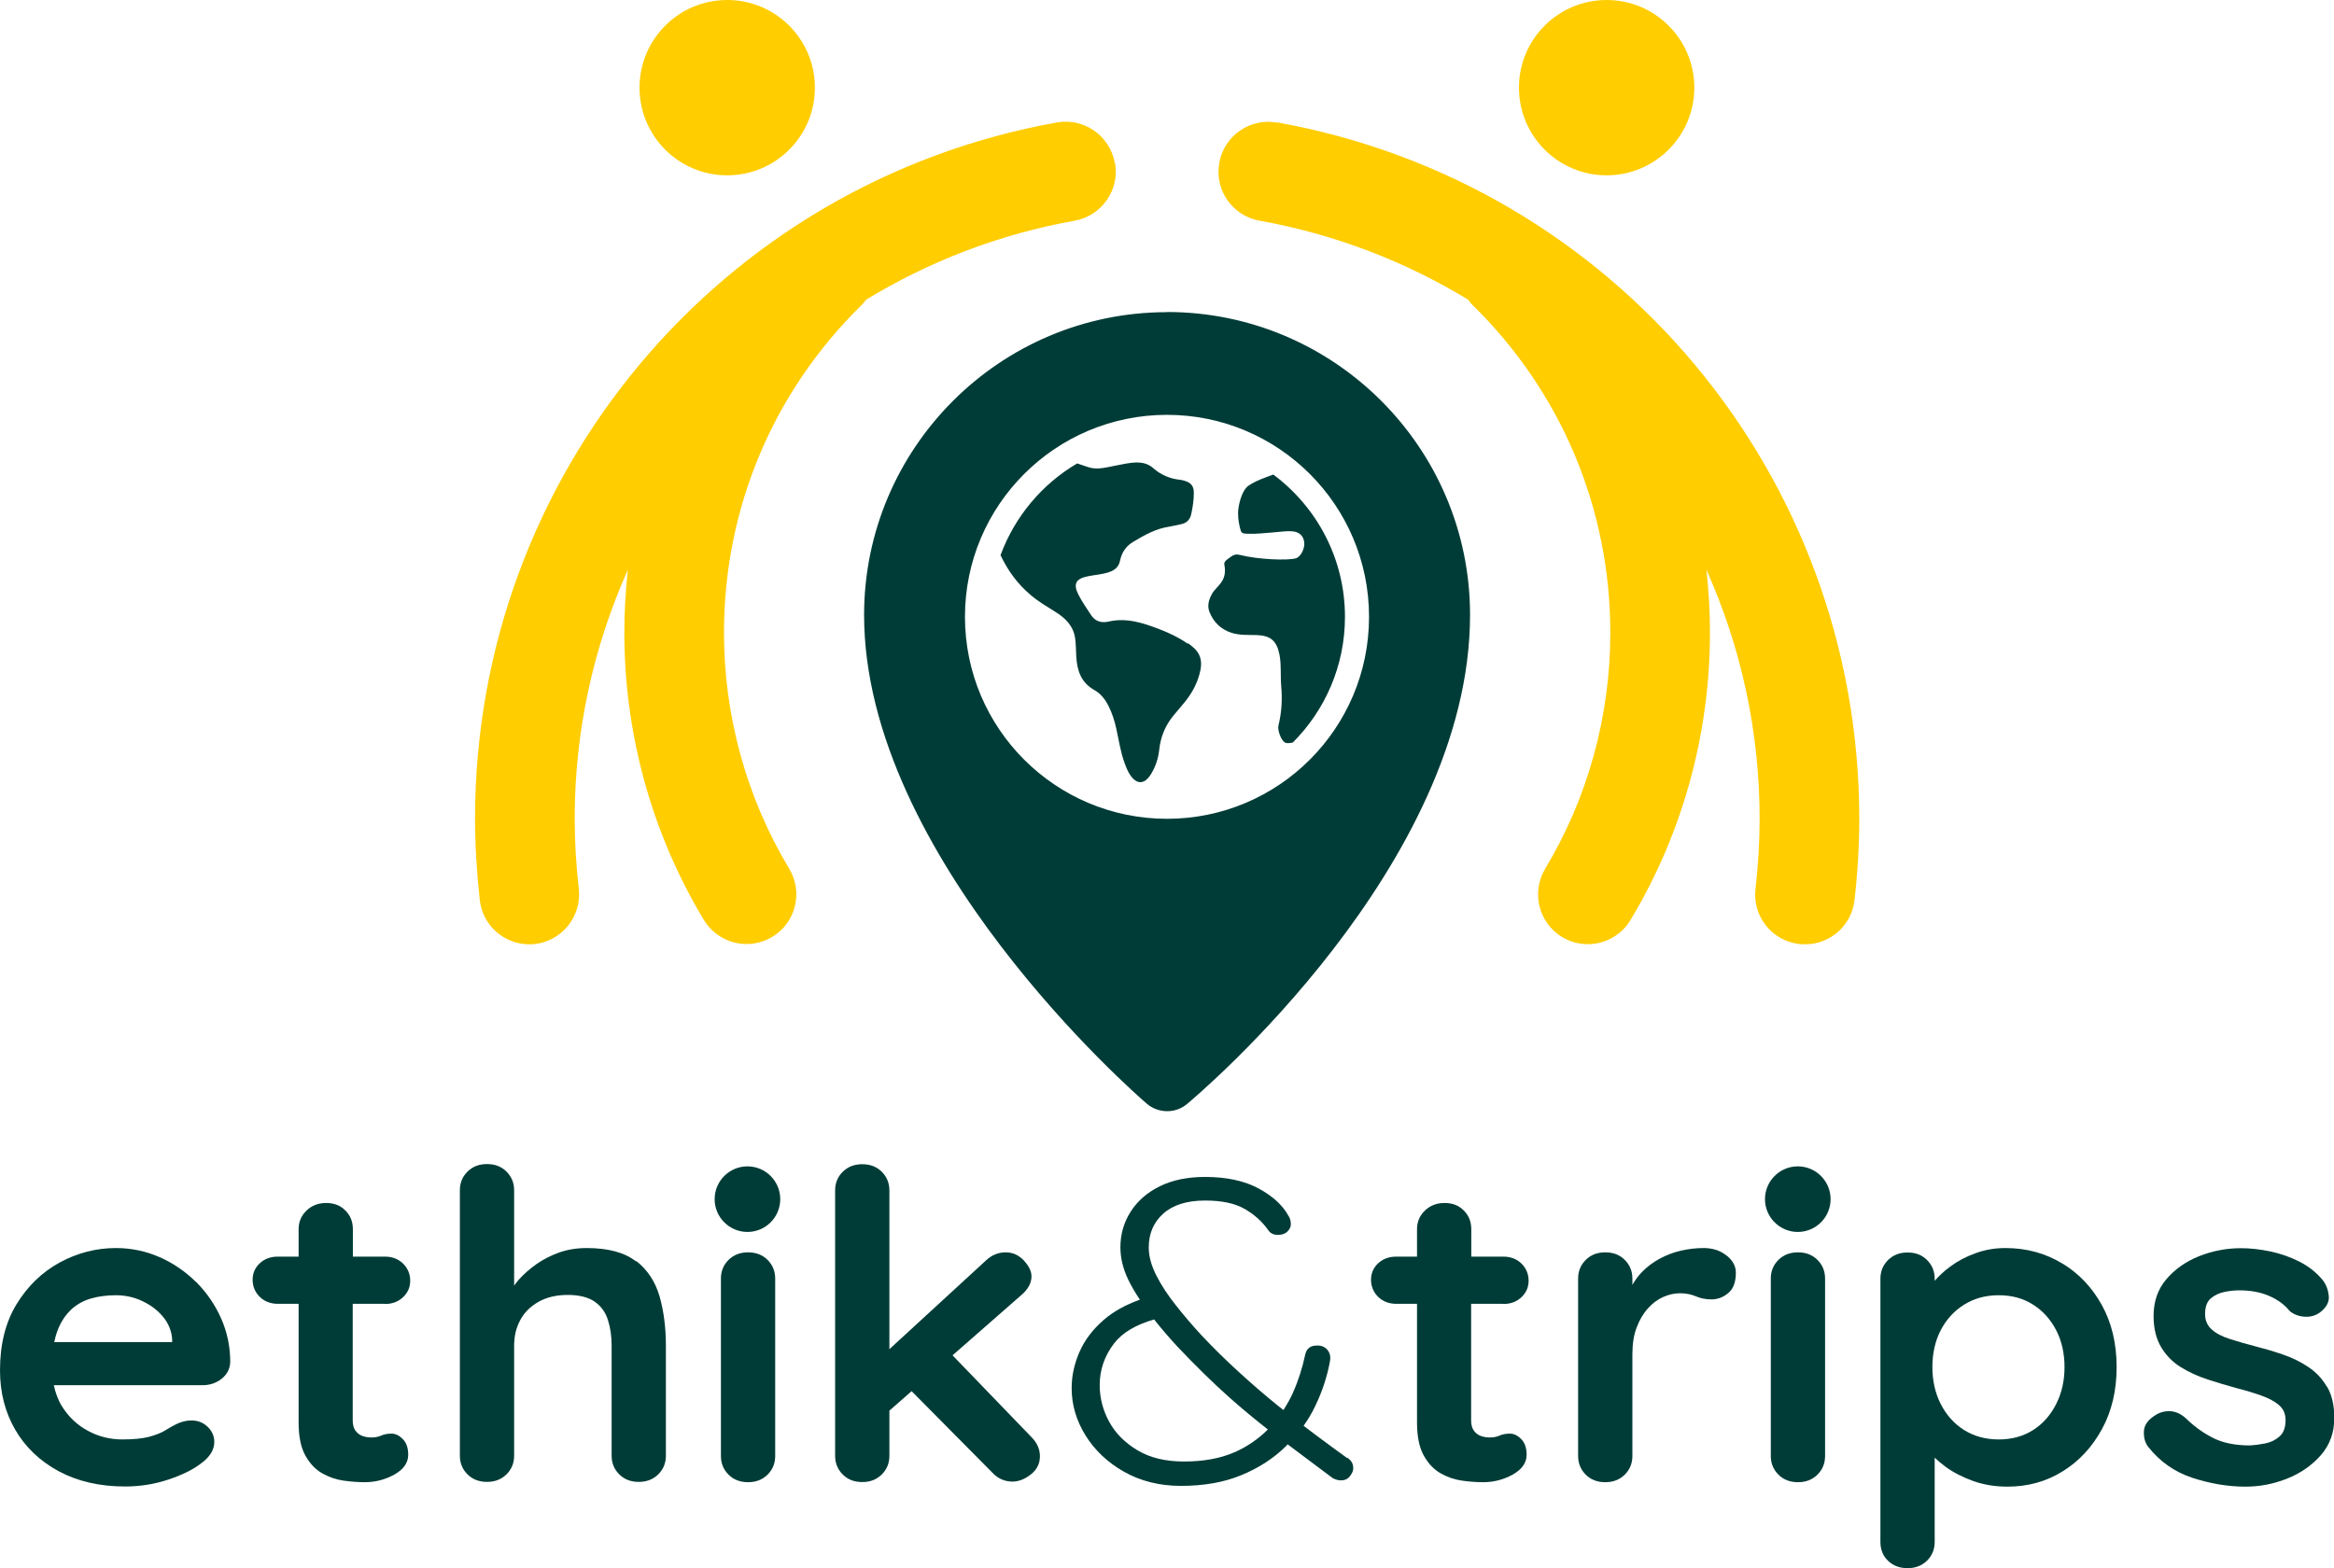
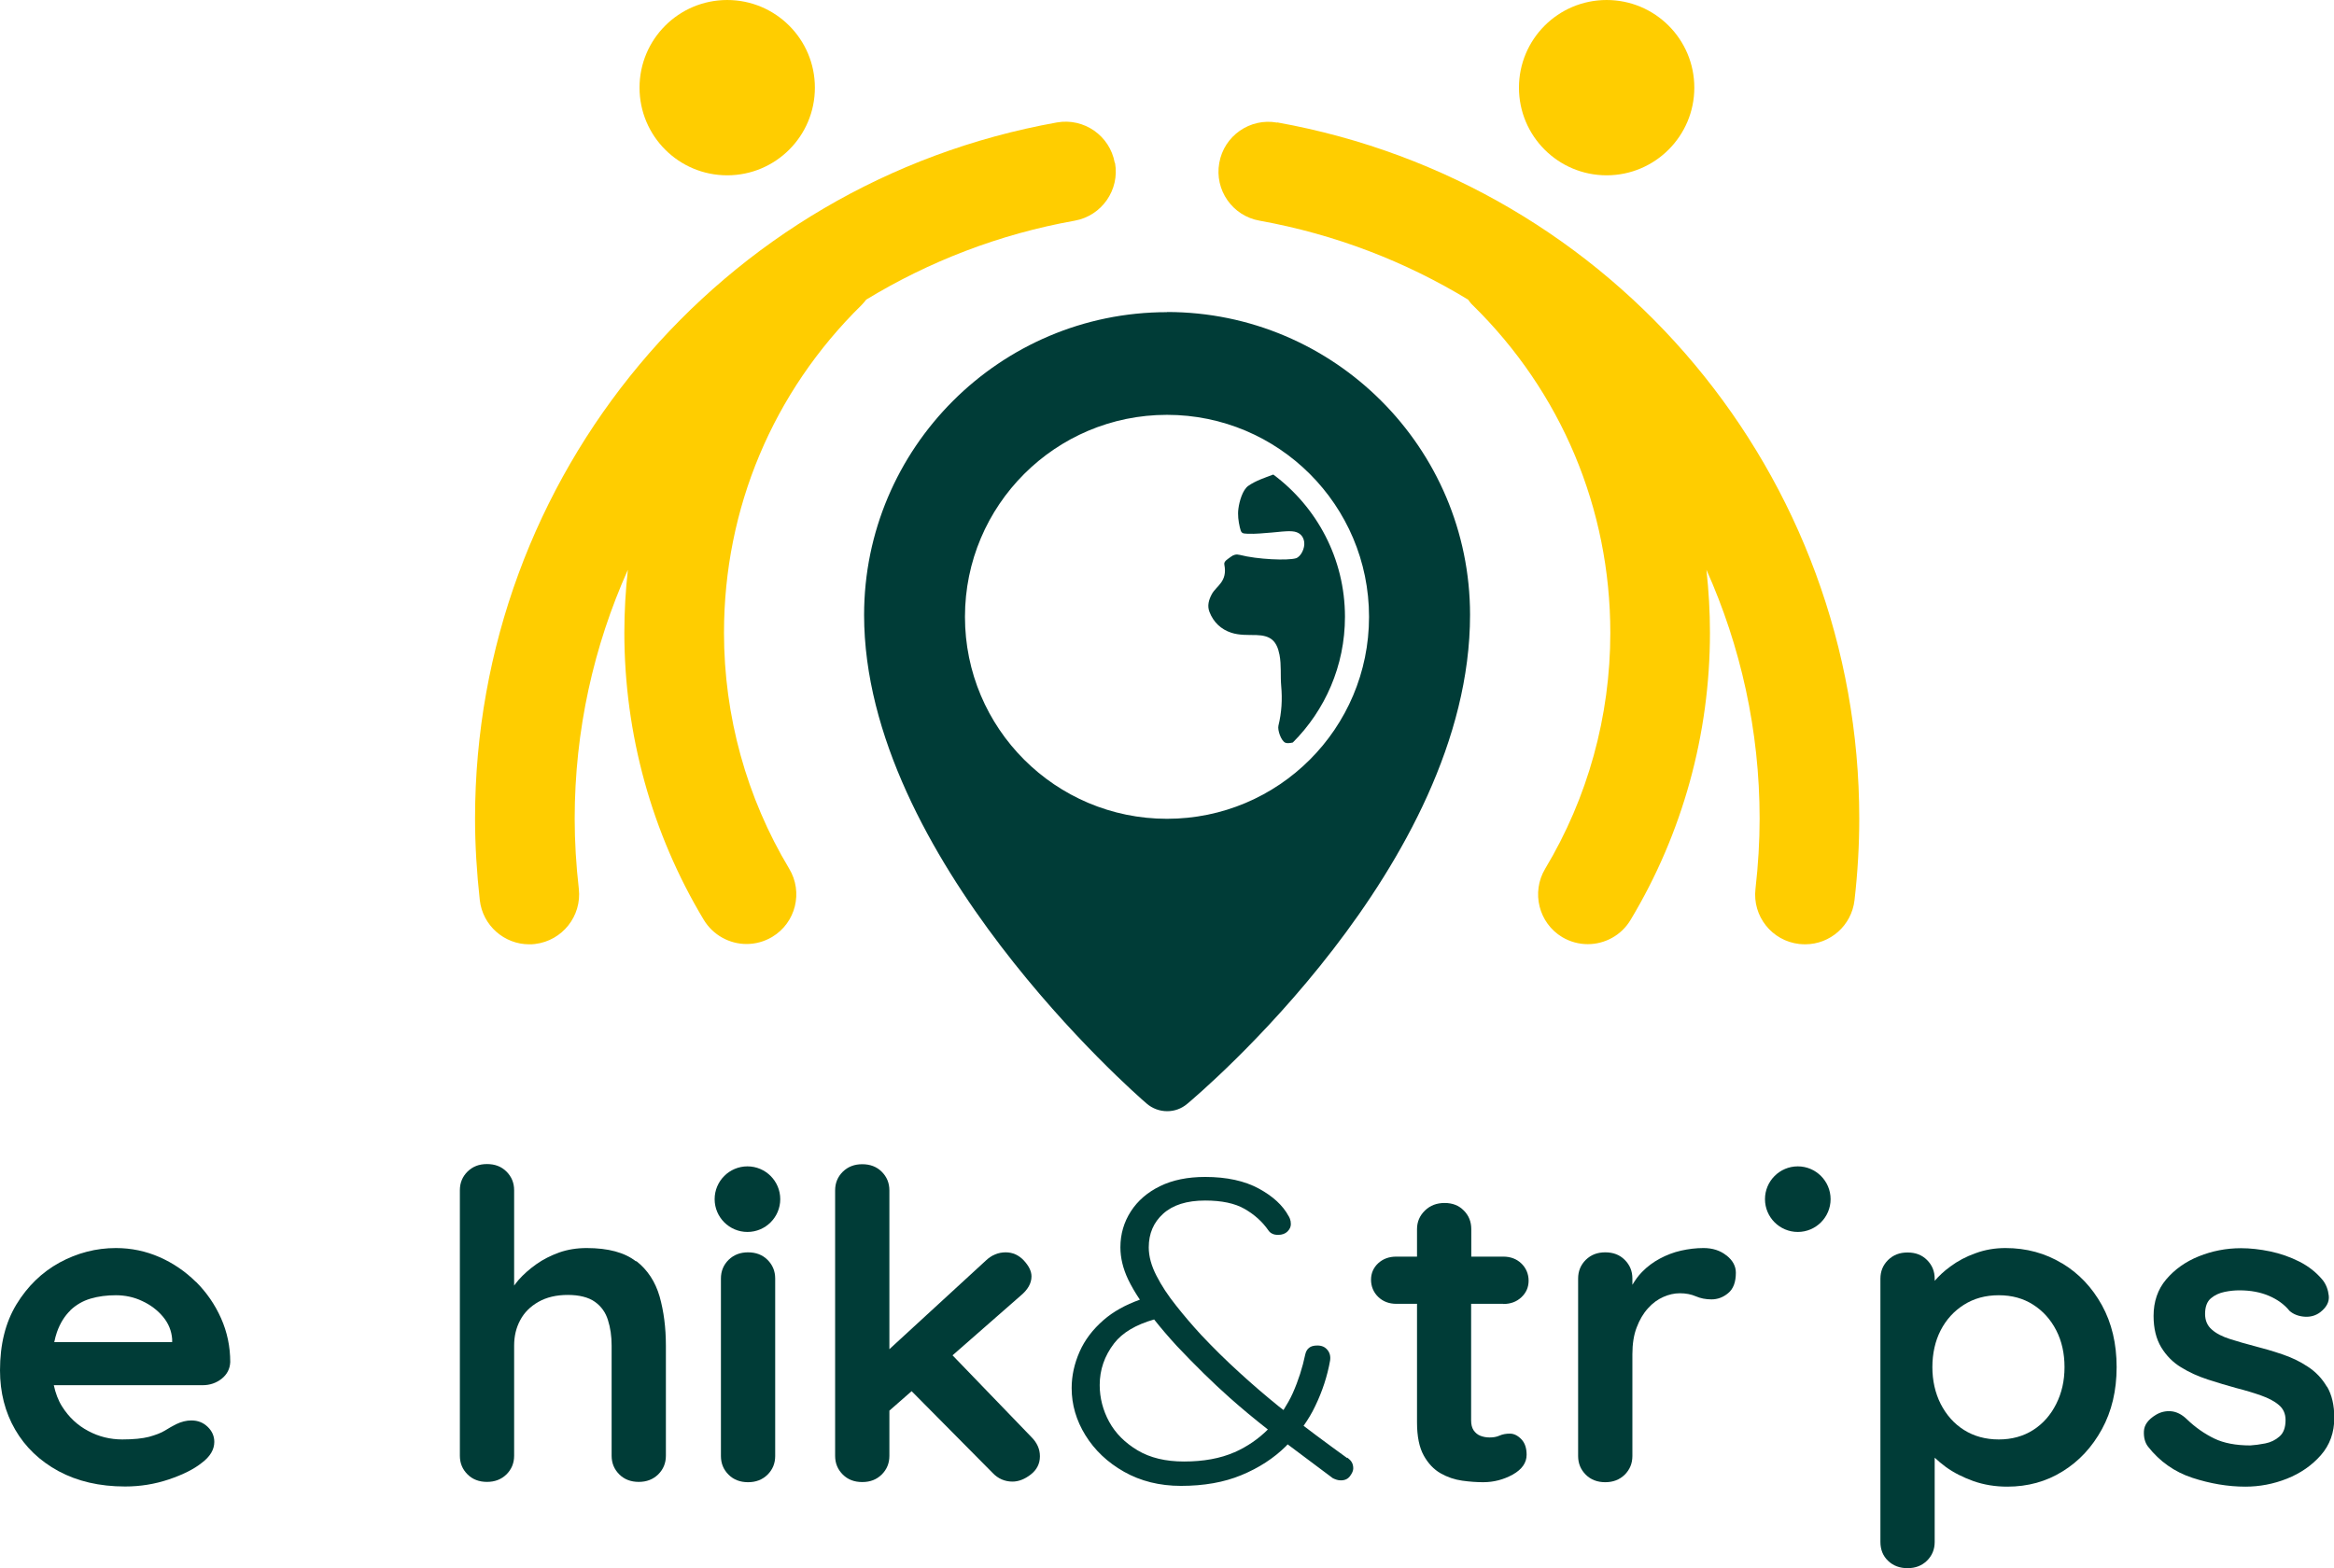
<svg xmlns="http://www.w3.org/2000/svg" id="Calque_2" viewBox="0 0 152.26 102.33">
  <defs>
    <style>.cls-1{fill:#003c37;}.cls-2{fill:#ffcd00;}</style>
  </defs>
  <g id="Calque_1-2">
    <g>
      <g>
        <path class="cls-2" d="M72.72,10.62c-.32-1.77-2.01-2.94-3.77-2.63-22,3.94-37.96,23.05-37.96,45.43,0,1.72,.11,3.51,.31,5.32,.19,1.66,1.6,2.88,3.22,2.88,.12,0,.25,0,.38-.02,1.78-.21,3.06-1.82,2.86-3.6-.18-1.56-.27-3.1-.27-4.58,0-5.76,1.24-11.26,3.47-16.24-.15,1.35-.23,2.72-.23,4.1,0,6.62,1.79,13.1,5.18,18.74,.61,1.01,1.69,1.58,2.79,1.58,.57,0,1.15-.15,1.67-.46,1.54-.92,2.04-2.92,1.11-4.46-2.78-4.63-4.25-9.96-4.25-15.39,0-8.11,3.19-15.71,8.98-21.39,.11-.11,.2-.23,.3-.35,4.08-2.48,8.66-4.27,13.6-5.15,1.77-.32,2.94-2.01,2.63-3.77Z" />
        <path class="cls-2" d="M47.44,11.44c3.16,0,5.72-2.56,5.72-5.72s-2.56-5.72-5.72-5.72-5.72,2.56-5.72,5.72,2.56,5.72,5.72,5.72Z" />
      </g>
      <g>
        <path class="cls-2" d="M83.31,8c-1.76-.32-3.46,.86-3.77,2.63-.32,1.77,.86,3.46,2.63,3.77,4.94,.89,9.52,2.67,13.6,5.15,.09,.12,.18,.25,.3,.36,5.79,5.68,8.98,13.28,8.98,21.39,0,5.44-1.47,10.76-4.25,15.39-.92,1.54-.42,3.54,1.11,4.46,.52,.31,1.1,.46,1.67,.46,1.1,0,2.18-.56,2.79-1.58,3.39-5.64,5.18-12.12,5.18-18.74,0-1.38-.08-2.75-.23-4.11,2.23,4.98,3.47,10.48,3.47,16.24,0,1.47-.09,3.01-.27,4.58-.21,1.78,1.07,3.4,2.86,3.6,.13,.01,.25,.02,.38,.02,1.63,0,3.03-1.22,3.22-2.88,.21-1.82,.31-3.61,.31-5.32,0-22.38-15.96-41.48-37.96-45.43Z" />
        <path class="cls-2" d="M104.81,11.44c3.15,0,5.72-2.56,5.72-5.72s-2.56-5.72-5.72-5.72-5.72,2.56-5.72,5.72,2.56,5.72,5.72,5.72Z" />
      </g>
      <g>
        <path class="cls-1" d="M12.77,83.64c-.69-.68-1.48-1.22-2.37-1.61-.89-.39-1.84-.59-2.84-.59-1.29,0-2.52,.32-3.68,.95-1.16,.64-2.09,1.55-2.81,2.73-.72,1.19-1.07,2.62-1.07,4.3,0,1.44,.33,2.73,.99,3.87,.66,1.14,1.6,2.04,2.83,2.71,1.23,.66,2.67,1,4.34,1,.98,0,1.93-.15,2.85-.46,.92-.31,1.64-.67,2.15-1.08,.55-.41,.82-.87,.82-1.37,0-.37-.14-.7-.43-.98s-.64-.42-1.07-.42c-.31,0-.65,.08-1,.25-.22,.11-.46,.25-.72,.41s-.61,.29-1.04,.41c-.43,.11-1.01,.17-1.74,.17-.79,0-1.53-.18-2.22-.55-.7-.37-1.27-.9-1.71-1.6-.26-.41-.43-.88-.54-1.39H13.22c.47,0,.88-.14,1.24-.42,.35-.28,.54-.64,.56-1.09,0-1.01-.2-1.96-.6-2.86s-.95-1.69-1.63-2.37Zm-8.18,1.86c.37-.35,.81-.61,1.32-.76,.51-.15,1.06-.22,1.65-.22s1.18,.12,1.72,.38c.54,.25,.99,.59,1.35,1.02s.56,.92,.6,1.46v.2H3.54c.05-.23,.1-.45,.17-.64,.21-.6,.51-1.07,.88-1.43Z" />
-         <path class="cls-1" d="M25.11,85.09c.47,0,.86-.14,1.18-.44,.31-.29,.47-.65,.47-1.08s-.16-.82-.47-1.12c-.31-.3-.71-.45-1.18-.45h-2.09v-1.79c0-.49-.16-.89-.49-1.22-.32-.33-.74-.49-1.25-.49s-.94,.16-1.28,.49c-.34,.33-.52,.73-.52,1.22v1.79h-1.35c-.47,0-.86,.14-1.18,.43-.31,.29-.47,.65-.47,1.08s.16,.82,.47,1.12c.31,.3,.71,.45,1.18,.45h1.35v7.74c0,.92,.15,1.64,.44,2.16,.29,.52,.66,.91,1.1,1.16,.44,.25,.91,.41,1.41,.48,.5,.07,.96,.1,1.37,.1,.69,0,1.33-.17,1.93-.5,.6-.34,.9-.77,.9-1.29,0-.43-.11-.77-.34-1.01-.23-.24-.48-.37-.75-.37-.25,0-.48,.04-.68,.13s-.41,.12-.65,.12c-.22,0-.42-.04-.6-.11s-.33-.2-.44-.36c-.11-.17-.16-.38-.16-.65v-7.6h2.09Z" />
        <path class="cls-1" d="M41.49,82.31c-.74-.58-1.81-.87-3.22-.87-.65,0-1.25,.1-1.79,.29-.55,.2-1.05,.45-1.5,.77-.45,.32-.83,.66-1.15,1.02-.11,.13-.2,.25-.29,.37v-6.22c0-.49-.17-.89-.5-1.22-.33-.33-.75-.49-1.27-.49s-.93,.16-1.27,.49c-.33,.33-.5,.73-.5,1.22v17.32c0,.49,.17,.89,.5,1.22,.33,.33,.76,.49,1.27,.49s.93-.16,1.27-.49c.33-.33,.5-.73,.5-1.22v-7.18c0-.62,.13-1.17,.4-1.67,.26-.49,.66-.89,1.19-1.19,.53-.3,1.17-.45,1.91-.45s1.35,.15,1.77,.45,.7,.7,.85,1.19c.16,.5,.24,1.05,.24,1.67v7.18c0,.49,.17,.89,.5,1.22,.33,.33,.76,.49,1.27,.49s.93-.16,1.27-.49c.33-.33,.5-.73,.5-1.22v-7.18c0-1.18-.14-2.25-.41-3.21-.28-.96-.78-1.73-1.52-2.31Z" />
        <path class="cls-1" d="M48.8,81.72c-.51,0-.93,.16-1.27,.49-.33,.33-.5,.73-.5,1.22v11.58c0,.49,.17,.89,.5,1.22,.33,.33,.76,.49,1.27,.49s.93-.16,1.27-.49c.33-.33,.5-.73,.5-1.22v-11.58c0-.49-.17-.89-.5-1.22-.33-.33-.76-.49-1.27-.49Z" />
        <path class="cls-1" d="M62.14,88.44l4.44-3.89c.47-.39,.71-.81,.71-1.26,0-.34-.17-.68-.5-1.04-.33-.35-.73-.53-1.18-.53-.49,0-.92,.18-1.29,.53l-6.3,5.79v-10.36c0-.49-.17-.89-.5-1.22-.33-.33-.76-.49-1.27-.49s-.93,.16-1.27,.49c-.33,.33-.5,.73-.5,1.22v17.32c0,.49,.17,.89,.5,1.22,.33,.33,.75,.49,1.27,.49s.93-.16,1.27-.49c.33-.33,.5-.73,.5-1.22v-2.95l1.45-1.27,5.29,5.34c.35,.37,.79,.56,1.29,.56,.39,0,.79-.15,1.19-.46s.6-.71,.6-1.19-.19-.89-.56-1.26l-5.14-5.33Z" />
        <path class="cls-1" d="M87.89,95.15c-.59-.43-1.27-.92-2.03-1.49-.27-.2-.54-.41-.82-.62,.29-.41,.55-.84,.76-1.29,.47-.97,.79-1.96,.97-2.97,.04-.28-.02-.51-.18-.7s-.37-.28-.65-.28c-.24,0-.42,.05-.54,.15-.13,.1-.21,.25-.25,.43-.18,.86-.45,1.71-.82,2.54-.17,.38-.38,.74-.6,1.09-.1-.08-.19-.15-.3-.23-.85-.69-1.72-1.43-2.59-2.23-.87-.79-1.7-1.61-2.49-2.45-.57-.62-1.11-1.25-1.63-1.91-.52-.65-.95-1.3-1.28-1.95-.33-.64-.5-1.26-.5-1.84,0-.9,.31-1.63,.94-2.2,.63-.57,1.54-.86,2.74-.86,1.08,0,1.94,.18,2.58,.55,.64,.37,1.15,.83,1.54,1.39,.06,.09,.14,.17,.25,.22,.11,.06,.24,.08,.4,.08,.25,0,.46-.08,.6-.22,.15-.15,.22-.31,.22-.48,0-.13-.02-.25-.06-.35-.04-.1-.07-.16-.09-.18-.37-.69-1.02-1.29-1.94-1.79-.92-.5-2.09-.76-3.5-.76-1.14,0-2.12,.2-2.94,.6-.82,.4-1.46,.95-1.91,1.65-.45,.7-.68,1.48-.68,2.34,0,.69,.17,1.39,.5,2.09,.21,.44,.47,.88,.77,1.33-.95,.34-1.74,.78-2.37,1.33-.7,.61-1.22,1.29-1.56,2.06-.34,.77-.52,1.56-.52,2.38,0,1.08,.3,2.11,.9,3.08s1.44,1.77,2.52,2.38,2.32,.92,3.71,.92c1.49,0,2.81-.23,3.94-.7,1.14-.47,2.11-1.1,2.91-1.89,.04-.04,.07-.08,.11-.12,.95,.71,1.93,1.45,2.95,2.21,.08,.04,.16,.07,.25,.1,.09,.03,.18,.04,.28,.04,.25,0,.45-.09,.59-.28,.14-.19,.21-.35,.21-.5s-.03-.28-.09-.39c-.06-.11-.16-.21-.29-.31Zm-7.37-.38c-.91,.4-2.01,.6-3.28,.6-1.2,0-2.21-.24-3.03-.73s-1.44-1.11-1.85-1.86-.62-1.56-.62-2.4c0-.99,.31-1.9,.94-2.72,.54-.7,1.42-1.22,2.61-1.56,.45,.57,.94,1.14,1.48,1.73,1.2,1.27,2.34,2.39,3.43,3.36,.83,.74,1.67,1.43,2.51,2.09-.61,.61-1.33,1.11-2.18,1.49Z" />
        <path class="cls-1" d="M98.07,85.09c.47,0,.86-.14,1.18-.44,.31-.29,.47-.65,.47-1.08s-.16-.82-.47-1.12c-.31-.3-.71-.45-1.18-.45h-2.09v-1.79c0-.49-.16-.89-.49-1.22-.32-.33-.74-.49-1.25-.49s-.94,.16-1.28,.49c-.34,.33-.52,.73-.52,1.22v1.79h-1.35c-.47,0-.86,.14-1.18,.43-.31,.29-.47,.65-.47,1.08s.16,.82,.47,1.12c.31,.3,.71,.45,1.18,.45h1.35v7.74c0,.92,.15,1.64,.44,2.16,.29,.52,.66,.91,1.1,1.16,.44,.25,.91,.41,1.41,.48,.5,.07,.96,.1,1.37,.1,.69,0,1.33-.17,1.93-.5,.6-.34,.9-.77,.9-1.29,0-.43-.11-.77-.34-1.01-.23-.24-.48-.37-.75-.37-.25,0-.48,.04-.68,.13s-.41,.12-.65,.12c-.22,0-.42-.04-.6-.11s-.33-.2-.44-.36c-.11-.17-.16-.38-.16-.65v-7.6h2.09Z" />
        <path class="cls-1" d="M112.62,81.92c-.4-.32-.9-.48-1.49-.48-.49,0-.98,.06-1.47,.17-.49,.11-.95,.29-1.38,.52-.43,.23-.82,.52-1.16,.87-.25,.25-.45,.54-.63,.84v-.41c0-.49-.17-.89-.5-1.22-.33-.33-.75-.49-1.27-.49s-.93,.16-1.27,.49c-.33,.33-.5,.73-.5,1.22v11.58c0,.49,.17,.89,.5,1.22,.33,.33,.76,.49,1.27,.49s.93-.16,1.27-.49c.33-.33,.5-.73,.5-1.22v-6.64c0-.67,.09-1.26,.28-1.75,.19-.5,.43-.91,.74-1.25,.3-.34,.64-.58,1-.74,.36-.16,.72-.24,1.08-.24,.39,0,.74,.07,1.04,.2,.3,.13,.64,.2,1.02,.2,.39,0,.76-.13,1.09-.41,.33-.27,.5-.71,.5-1.33,0-.43-.2-.8-.6-1.12Z" />
-         <path class="cls-1" d="M117.29,81.72c-.51,0-.93,.16-1.27,.49-.33,.33-.5,.73-.5,1.22v11.58c0,.49,.17,.89,.5,1.22,.33,.33,.76,.49,1.27,.49s.93-.16,1.27-.49c.33-.33,.5-.73,.5-1.22v-11.58c0-.49-.17-.89-.5-1.22-.33-.33-.76-.49-1.27-.49Z" />
        <path class="cls-1" d="M134.52,82.44c-1.09-.66-2.32-1-3.69-1-.69,0-1.34,.11-1.96,.34-.62,.22-1.16,.51-1.63,.86-.43,.31-.76,.63-1.03,.94v-.14c0-.49-.17-.89-.5-1.22-.33-.33-.75-.49-1.27-.49s-.93,.16-1.27,.49c-.33,.33-.5,.73-.5,1.22v17.18c0,.5,.17,.92,.5,1.23,.33,.32,.76,.48,1.27,.48s.93-.16,1.27-.49c.33-.33,.5-.73,.5-1.22v-5.5c.21,.2,.45,.4,.72,.6,.52,.38,1.12,.68,1.81,.93,.69,.24,1.42,.36,2.21,.36,1.33,0,2.54-.33,3.61-1,1.07-.66,1.92-1.58,2.56-2.75,.64-1.17,.96-2.52,.96-4.05s-.32-2.88-.96-4.04c-.64-1.16-1.5-2.07-2.59-2.73Zm-.38,9.17c-.36,.72-.86,1.29-1.5,1.7-.64,.41-1.39,.62-2.25,.62s-1.62-.21-2.27-.62c-.65-.41-1.15-.98-1.52-1.7-.36-.72-.54-1.52-.54-2.4s.18-1.7,.54-2.4c.36-.7,.87-1.26,1.52-1.67s1.4-.62,2.27-.62,1.61,.21,2.25,.62,1.14,.97,1.5,1.67c.36,.7,.54,1.5,.54,2.4s-.18,1.68-.54,2.4Z" />
        <path class="cls-1" d="M151.79,90.48c-.31-.53-.73-.97-1.24-1.3-.51-.34-1.07-.61-1.68-.81-.61-.21-1.21-.38-1.79-.53-.57-.15-1.1-.3-1.6-.46-.5-.16-.9-.36-1.19-.62-.29-.25-.44-.59-.44-1.02,0-.47,.13-.81,.38-1.02s.55-.35,.9-.42c.34-.07,.66-.1,.96-.1,.73,0,1.37,.12,1.93,.36,.56,.24,1.01,.57,1.34,.98,.25,.22,.58,.35,.97,.38,.39,.03,.74-.07,1.03-.29,.41-.32,.6-.67,.56-1.07-.04-.39-.17-.73-.38-1.01-.41-.5-.92-.91-1.53-1.22-.61-.31-1.25-.53-1.91-.67-.67-.14-1.31-.21-1.91-.21-.96,0-1.88,.18-2.75,.53-.87,.35-1.58,.86-2.13,1.51-.55,.65-.82,1.45-.82,2.38,0,.82,.17,1.5,.5,2.05,.33,.54,.76,.98,1.29,1.3,.53,.33,1.11,.59,1.75,.8s1.26,.39,1.87,.56c.59,.15,1.12,.31,1.6,.48,.48,.17,.87,.37,1.16,.62,.29,.24,.44,.57,.44,.98,0,.49-.13,.85-.4,1.08-.26,.23-.57,.38-.93,.45-.35,.07-.68,.11-.97,.13-.94,0-1.73-.15-2.35-.45s-1.23-.72-1.79-1.26c-.33-.32-.68-.49-1.03-.52-.35-.03-.69,.05-1,.24-.49,.3-.75,.65-.77,1.06-.02,.41,.07,.75,.27,1.01,.76,.97,1.73,1.65,2.88,2.03,1.16,.38,2.32,.58,3.47,.58,.92,0,1.83-.17,2.71-.52s1.62-.86,2.21-1.53c.59-.67,.88-1.49,.88-2.44,0-.82-.16-1.5-.47-2.03Z" />
        <path class="cls-1" d="M48.76,76.11c-1.18,0-2.14,.96-2.14,2.14s.96,2.14,2.14,2.14,2.14-.96,2.14-2.14-.96-2.14-2.14-2.14Z" />
        <path class="cls-1" d="M117.28,76.11c-1.18,0-2.14,.96-2.14,2.14s.96,2.14,2.14,2.14,2.14-.96,2.14-2.14-.96-2.14-2.14-2.14Z" />
      </g>
      <g>
        <path class="cls-1" d="M76.13,20.37c-10.9,0-19.76,8.87-19.76,19.76,0,15.79,17.67,31.23,18.43,31.88,.38,.33,.86,.5,1.34,.5s.93-.16,1.31-.48c.75-.63,18.45-15.57,18.45-31.91,0-10.9-8.87-19.76-19.77-19.76Zm0,33.06c-7.28,0-13.18-5.9-13.18-13.18s5.9-13.18,13.18-13.18,13.18,5.9,13.18,13.18-5.9,13.18-13.18,13.18Z" />
        <g>
          <path class="cls-1" d="M83.05,30.97c-.55,.21-1.12,.39-1.61,.73-.38,.26-.59,1.02-.65,1.48-.06,.42,0,.83,.09,1.23,.09,.38,.13,.41,.52,.42,.52,.02,1.04-.04,1.57-.08,.44-.03,.87-.11,1.32-.08,.45,.03,.73,.28,.79,.69,.06,.42-.22,.97-.54,1.07-.53,.16-2.5,.08-3.66-.22-.23-.06-.41-.01-.58,.12-.18,.14-.48,.29-.43,.51,.22,1.12-.51,1.38-.81,1.92-.2,.37-.32,.76-.16,1.17,.26,.67,.75,1.14,1.43,1.36,.52,.17,1.08,.14,1.63,.15,.93,.03,1.33,.37,1.51,1.29,.13,.68,.05,1.36,.11,2.03,.08,.88,.03,1.74-.18,2.59-.07,.29,.17,.98,.44,1.11,.1,.05,.28,.04,.5-.01,2.1-2.1,3.4-5,3.4-8.2,0-3.8-1.84-7.17-4.67-9.28Z" />
-           <path class="cls-1" d="M77.49,42.01c-.57-.4-1.2-.7-1.85-.95-1.07-.41-2.14-.77-3.32-.5-.44,.1-.86,.01-1.14-.42-.29-.44-.59-.87-.83-1.34-.35-.69-.17-1.03,.59-1.19,.47-.1,.96-.12,1.42-.28,.38-.13,.63-.35,.71-.76,.11-.52,.39-.94,.85-1.21,.73-.44,1.47-.86,2.34-.99,.26-.04,.51-.11,.77-.16,.37-.07,.6-.29,.68-.66,.1-.46,.17-.92,.17-1.39,0-.43-.17-.65-.58-.78-.1-.03-.21-.06-.31-.07-.67-.07-1.26-.32-1.77-.77-.29-.26-.65-.36-1.05-.36-.5,0-.99,.13-1.48,.22-.58,.11-1.15,.28-1.74,.07-.23-.08-.46-.16-.68-.23-2.29,1.35-4.07,3.46-5,5.99,.47,.99,1.1,1.87,1.97,2.6,.49,.42,1.04,.74,1.58,1.08,.67,.41,1.21,.93,1.32,1.76,.05,.38,.05,.77,.07,1.15,.05,.93,.31,1.73,1.2,2.22,.42,.24,.71,.63,.92,1.06,.23,.46,.38,.94,.49,1.44,.17,.75,.27,1.51,.54,2.24,.13,.37,.28,.74,.56,1.03,.29,.3,.63,.31,.93,.01,.1-.1,.18-.21,.25-.33,.29-.48,.46-1,.52-1.55,.09-.86,.4-1.61,.95-2.27,.21-.25,.42-.5,.63-.75,.54-.64,.94-1.35,1.11-2.19,.13-.63-.02-1.13-.52-1.53-.1-.08-.19-.16-.29-.23Z" />
        </g>
      </g>
    </g>
  </g>
</svg>